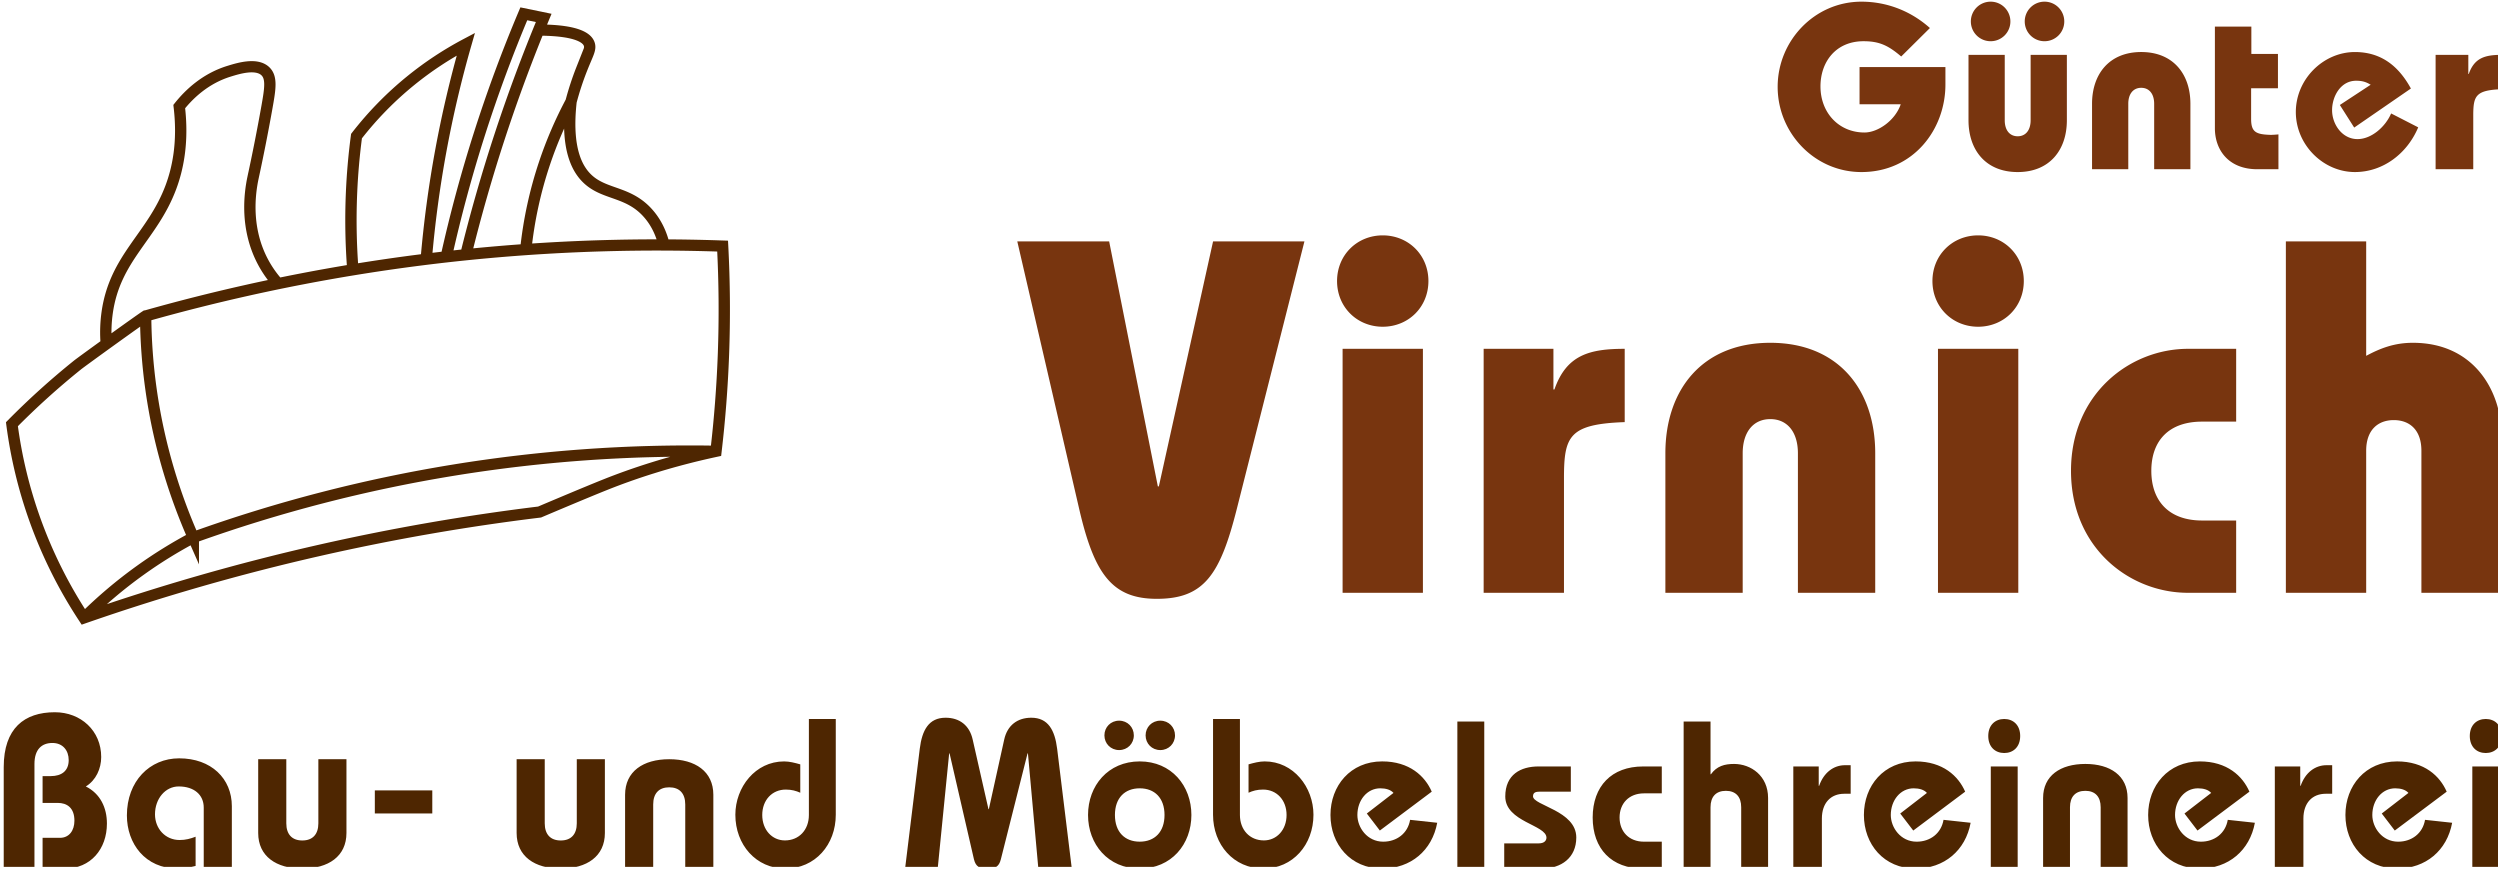
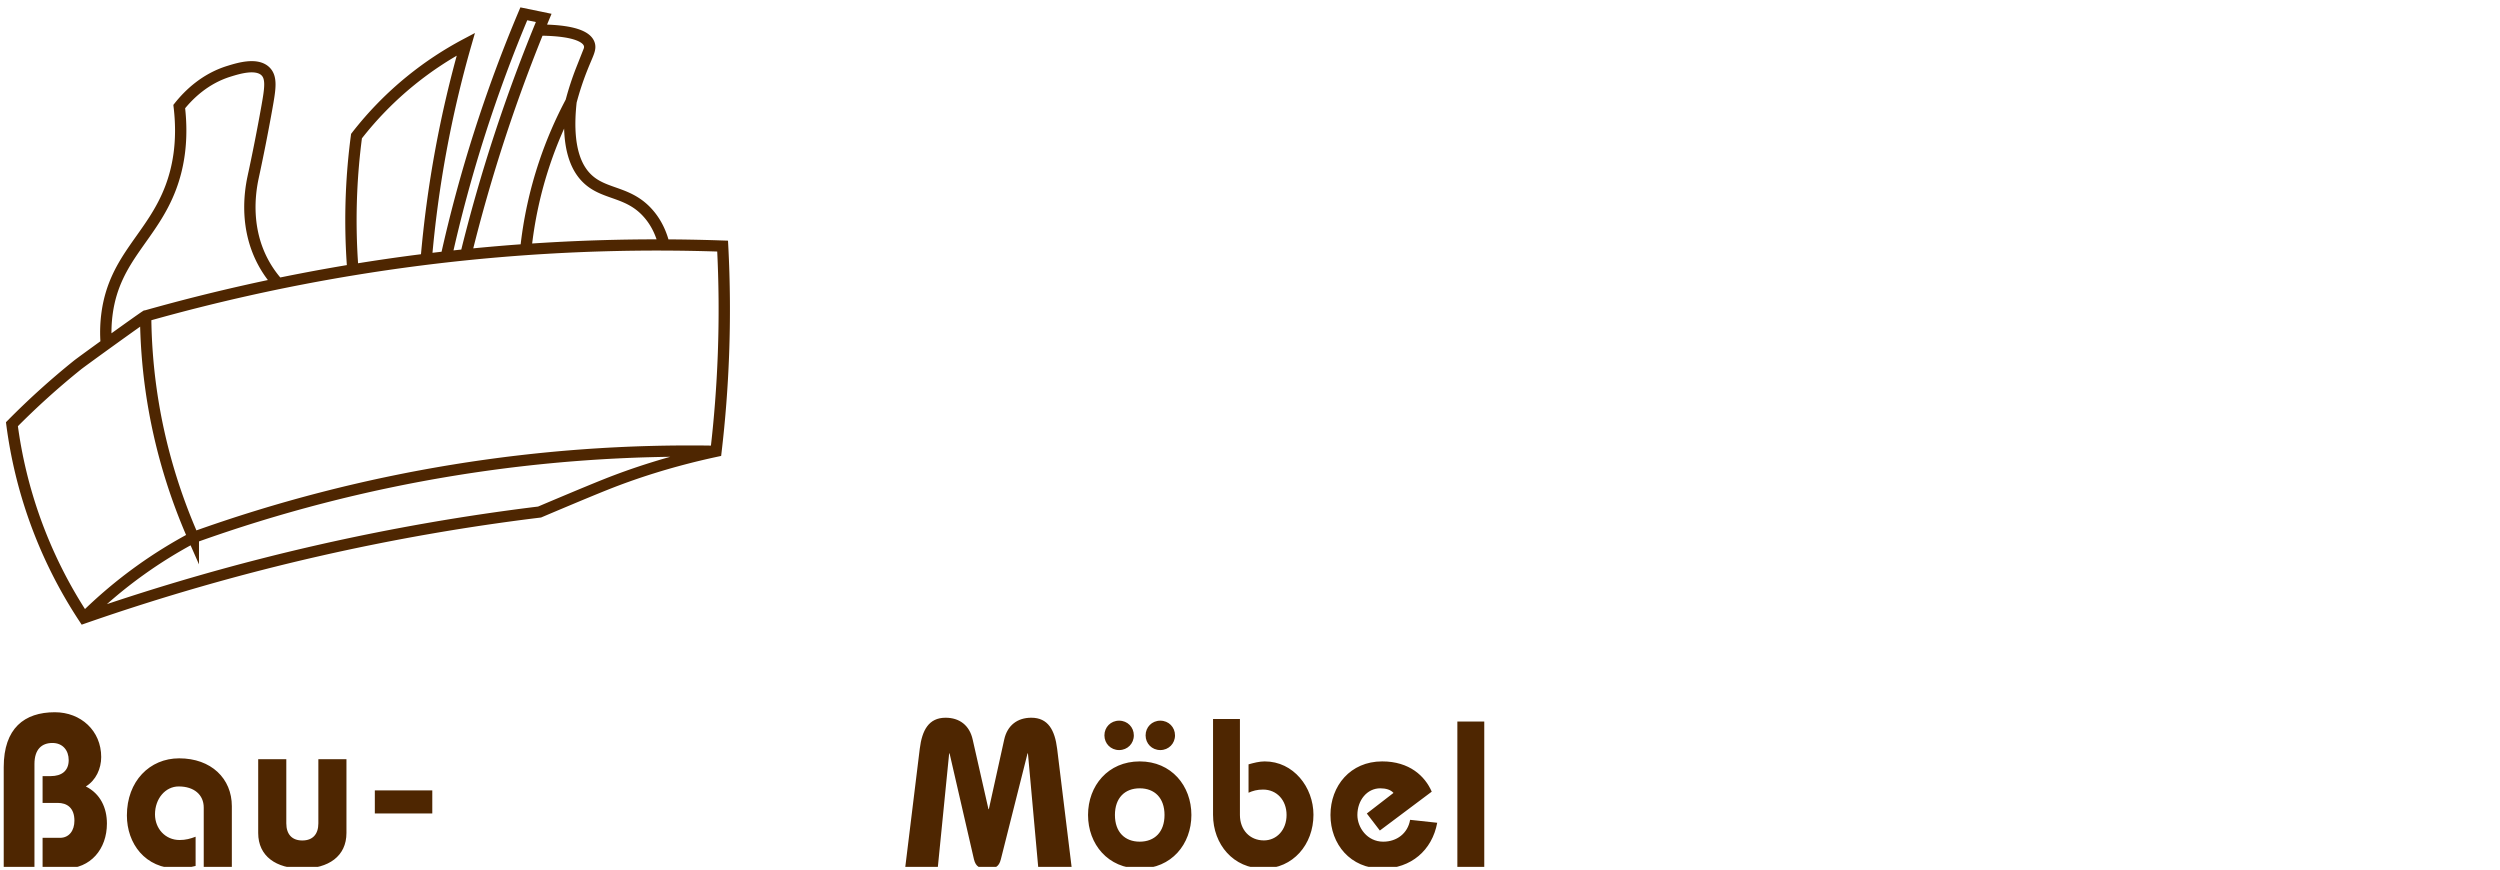
<svg xmlns="http://www.w3.org/2000/svg" fill-rule="evenodd" stroke-linecap="round" stroke-miterlimit="10" clip-rule="evenodd" viewBox="0 0 664 231" class="hidden w-10/12 mx-auto md:block md:ml-0">
  <g transform="translate(-204.989 -155.444)">
-     <path fill="none" d="M204.989 155.444h663.469v230.248H204.989z" />
    <clipPath id="a">
      <path d="M204.989 155.444h663.469v230.248H204.989z" />
    </clipPath>
    <g clip-path="url(#a)">
      <path fill="#4E2601" fill-rule="nonzero" d="M214.14 386.135v-27.758c0-3.967 1.984-5.6 4.78-5.6 2.741 0 4.316 1.983 4.316 4.55 0 2.854-1.867 4.254-4.78 4.254H216.3v7.116h4.02c2.392 0 4.434 1.225 4.434 4.725 0 2.625-1.4 4.55-3.846 4.55H216.3v8.163h5.945c6.825 0 11.142-5.188 11.142-11.954 0-4.2-1.75-7.93-5.6-9.854 2.683-1.634 4.083-4.725 4.083-7.817 0-7-5.425-11.896-12.308-11.896-8.104 0-13.583 4.258-13.583 14.58v26.94h8.162zm52.427-.232v-16.329c0-7.35-5.479-12.717-13.996-12.717-7.816 0-13.879 6.067-13.879 15.167 0 7.404 4.784 14.113 13.53 14.113 1.516 0 3.033-.296 4.72-.7v-7.759c-1.4.525-2.62.875-4.254.875-3.792 0-6.533-3.029-6.533-6.82 0-4.146 2.741-7.409 6.3-7.409 4.083 0 6.646 2.217 6.646 5.6v15.98h7.466zm6.999-28.809v19.592c0 6.188 4.78 9.45 11.72 9.45 6.943 0 11.722-3.262 11.722-9.45v-19.592h-7.463v17.03c0 2.912-1.516 4.55-4.258 4.55s-4.254-1.638-4.254-4.55v-17.03h-7.467zm180.506 28.708l3.013-30.246h.112l6.475 28.125c.5 2.008 1.505 2.454 3.571 2.454 2.063 0 3.067-.446 3.571-2.454l7.088-28.125h.108l2.733 30.246h8.875l-3.85-31.475c-.616-4.963-2.4-8.255-6.866-8.255-3.68 0-6.359 2.009-7.196 5.8l-4.075 18.471h-.109l-4.187-18.47c-.838-3.792-3.517-5.8-7.196-5.8-4.467 0-6.25 3.291-6.862 8.254l-3.855 31.475h8.65zm53.625-20.98c3.963 0 6.588 2.562 6.588 7.083 0 4.52-2.625 7.087-6.588 7.087-3.962 0-6.583-2.566-6.583-7.087s2.621-7.083 6.583-7.083m0-7.146c-8.425 0-13.725 6.475-13.725 14.229 0 7.758 5.3 14.23 13.725 14.23s13.725-6.472 13.725-14.23c0-7.754-5.3-14.23-13.725-14.23m5.467-10.82c-2.229 0-3.904 1.729-3.904 3.904s1.675 3.904 3.904 3.904c2.233 0 3.908-1.729 3.908-3.904s-1.675-3.904-3.908-3.904m-10.933 0c-2.234 0-3.909 1.729-3.909 3.904s1.675 3.904 3.909 3.904c2.233 0 3.904-1.729 3.904-3.904s-1.67-3.904-3.904-3.904m24.942-.45v25.442c0 7.93 5.466 14.287 13.391 14.287 7.813 0 13.28-6.358 13.28-14.287 0-7.304-5.3-14.17-12.946-14.17-1.45 0-2.9.39-4.296.782v7.534c1.116-.504 2.291-.838 3.854-.838 3.625 0 6.246 2.792 6.246 6.75 0 3.963-2.621 6.754-6.025 6.754-3.738 0-6.363-2.791-6.363-6.754v-25.5h-7.141zm52.341 26.787c-.612 3.625-3.57 5.804-7.141 5.804-4.242 0-6.863-3.742-6.863-7.092 0-3.904 2.567-7.083 6.083-7.083 1.505 0 2.788.391 3.509 1.225l-7.084 5.47 3.459 4.521 13.783-10.325c-1.787-4.129-5.912-8.037-13.167-8.037-8.429 0-13.729 6.475-13.729 14.229 0 7.758 5.3 14.23 13.73 14.23 7.645 0 13.279-4.855 14.62-12.163l-7.2-.78z" />
      <path fill="#4E2601" d="M599.21 347.078h-7.146v39.058h7.146z" />
-       <path fill="#4E2601" fill-rule="nonzero" d="M604.51 386.135h9.988c5.137 0 9.154-2.846 9.154-8.254 0-7.146-11.496-8.488-11.496-10.938 0-1.12.896-1.229 1.787-1.229h8.259v-6.7h-8.592c-4.687 0-8.82 2.125-8.82 7.98 0 6.753 10.937 7.537 10.937 10.937 0 .837-.671 1.512-2.009 1.512h-9.208v6.692zm41.85-27.12h-4.962c-8.371 0-13.392 5.246-13.392 13.562 0 8.313 5.02 13.559 13.392 13.559h4.962v-7.142h-4.742c-3.962 0-6.47-2.68-6.47-6.417 0-3.741 2.508-6.416 6.47-6.416h4.742v-7.146zm12.946 27.12v-16.292c0-2.791 1.45-4.354 4.075-4.354 2.62 0 4.07 1.563 4.07 4.354v16.292h7.142v-18.75c0-5.913-4.575-9.038-9.037-9.038-2.513 0-4.58.559-6.142 2.734h-.108v-14.004h-7.142v39.058h7.142zm29.575 0v-13.283c0-4.125 2.342-6.584 5.917-6.584h1.729v-7.587h-1.509c-3.012 0-5.637 1.954-6.862 5.47h-.113v-5.137h-6.75v27.12h7.588zm32.309-12.943c-.613 3.625-3.572 5.804-7.142 5.804-4.238 0-6.863-3.742-6.863-7.092 0-3.904 2.567-7.083 6.083-7.083 1.505 0 2.788.391 3.513 1.225l-7.088 5.47 3.459 4.521 13.787-10.325c-1.787-4.129-5.916-8.037-13.17-8.037-8.43 0-13.726 6.475-13.726 14.229 0 7.758 5.296 14.23 13.725 14.23 7.646 0 13.28-4.855 14.621-12.163l-7.2-.78zm19.695-14.177h-7.141v27.121h7.141v-27.12zm-3.57-12.608c-2.396 0-4.242 1.617-4.242 4.52 0 2.9 1.846 4.517 4.241 4.517 2.4 0 4.238-1.616 4.238-4.516 0-2.904-1.838-4.521-4.238-4.521m17.463 39.728v-16.292c0-2.791 1.454-4.354 4.079-4.354 2.617 0 4.07 1.563 4.07 4.354v16.292h7.143v-18.75c0-5.913-4.58-9.038-11.213-9.038-6.642 0-11.22 3.125-11.22 9.038v18.75h7.14zm41.908-12.943c-.612 3.625-3.566 5.804-7.141 5.804-4.238 0-6.863-3.742-6.863-7.092 0-3.904 2.567-7.083 6.083-7.083 1.505 0 2.792.391 3.513 1.225l-7.088 5.47 3.459 4.521 13.787-10.325c-1.787-4.129-5.916-8.037-13.17-8.037-8.426 0-13.726 6.475-13.726 14.229 0 7.758 5.3 14.23 13.725 14.23 7.646 0 13.28-4.855 14.621-12.163l-7.2-.78zm20.088 12.943v-13.283c0-4.125 2.341-6.584 5.916-6.584h1.73v-7.587h-1.505c-3.016 0-5.641 1.954-6.866 5.47h-.113v-5.137h-6.75v27.12h7.588zm32.308-12.943c-.612 3.625-3.57 5.804-7.142 5.804-4.237 0-6.862-3.742-6.862-7.092 0-3.904 2.567-7.083 6.083-7.083 1.504 0 2.788.391 3.513 1.225l-7.088 5.47 3.459 4.521 13.787-10.325c-1.787-4.129-5.917-8.037-13.17-8.037-8.43 0-13.726 6.475-13.726 14.229 0 7.758 5.296 14.23 13.725 14.23 7.646 0 13.28-4.855 14.621-12.163l-7.2-.78zm19.7-14.177h-7.142v27.121h7.142v-27.12zm-3.575-12.608c-2.396 0-4.237 1.617-4.237 4.52 0 2.9 1.841 4.517 4.237 4.517 2.4 0 4.242-1.616 4.242-4.516 0-2.904-1.842-4.521-4.242-4.521m-523 10.687v19.592c0 6.188 4.78 9.45 11.72 9.45 6.943 0 11.722-3.262 11.722-9.45v-19.592h-7.463v17.03c0 2.912-1.516 4.55-4.258 4.55s-4.254-1.638-4.254-4.55v-17.03h-7.467zm28.807 29.041v-19.596c0-6.183 4.783-9.446 11.72-9.446 6.942 0 11.721 3.263 11.721 9.446v19.596h-7.462v-17.03c0-2.916-1.517-4.55-4.258-4.55-2.742 0-4.255 1.634-4.255 4.55v17.03h-7.466zm55.959-39.73v25.442c0 7.93-5.466 14.287-13.391 14.287-7.813 0-13.28-6.358-13.28-14.287 0-7.304 5.3-14.17 12.946-14.17 1.45 0 2.9.39 4.296.782v7.534c-1.116-.504-2.291-.838-3.85-.838-3.629 0-6.25 2.792-6.25 6.75 0 3.963 2.621 6.754 6.025 6.754 3.738 0 6.363-2.791 6.363-6.754v-25.5h7.141z" />
      <path fill="#4E2601" d="M319.806 365.374h-15.263v6.125h15.263z" />
-       <path fill="#78350F" fill-rule="nonzero" d="M717.573 162.888c-4.813-4.308-11.125-7-18.188-7-12.442 0-22.25 10.38-22.25 22.625 0 12.25 9.808 22.63 22.25 22.63 13.75 0 22.308-11.255 22.308-23.25v-4.63h-22.808v9.875h10.938c-1.438 4.255-6.005 7.5-9.625 7.5-6.817 0-11.692-5.25-11.692-12.245 0-6.505 4.067-12 11.442-12 4.183 0 6.562 1.12 10 4.058l7.625-7.563zm19.875 7.125h-9.625v17.38c0 7.875 4.562 13.75 13.062 13.75s13.063-5.875 13.063-13.75v-17.38h-9.625v17.38c0 2.625-1.313 4.245-3.438 4.245s-3.437-1.62-3.437-4.245v-17.38zm10.562-3.62a5.242 5.242 0 005.25-5.255c0-2.87-2.312-5.25-5.25-5.25a5.244 5.244 0 00-5.25 5.25 5.242 5.242 0 005.25 5.255m-14.308 0a5.241 5.241 0 005.246-5.255c0-2.87-2.313-5.25-5.246-5.25a5.248 5.248 0 00-5.254 5.25 5.246 5.246 0 005.254 5.255m36.558 33.995v-17.375c0-2.625 1.313-4.245 3.438-4.245s3.437 1.62 3.437 4.245v17.375h9.625v-17.375c0-7.875-4.562-13.75-13.062-13.75s-13.063 5.875-13.063 13.75v17.375h9.625zm32.688-30.623v-7.25h-9.684v27c0 5.75 3.621 10.875 11.246 10.875h5.63v-9.25c-.688.063-1.438.125-2.126.125-3.879-.125-5.129-.75-5.129-4.25v-8.125h7.125v-9.125h-7.062zm42.375 9.188c-3.246-5.937-7.875-9.687-14.871-9.687-8.375 0-15.692 7.187-15.692 15.937s7.317 15.938 15.692 15.938c7.558 0 13.933-5 16.812-11.875l-7.191-3.688c-1.496 3.5-5.188 6.813-8.934 6.813-4.066 0-6.75-3.938-6.75-7.688 0-3.625 2.25-7.812 6.375-7.812 1.184 0 2.371.125 3.875 1.062l-8.187 5.375 3.812 6 15.059-10.375zm15.25-8.94h-8.688v30.375h10v-14.25c0-5.25.625-6.75 7.563-7v-9.125c-4.375 0-7.246.755-8.75 5.067h-.125v-5.067zM475.18 219.558l16.534 71.462c4 17.071 8.8 23.471 20.533 23.471 12.534 0 16.8-6.4 21.2-23.733l18-71.2h-24.266l-14.4 65.066h-.267l-12.933-65.066h-24.4zm107.736 28.532h-21.333v64.8h21.333v-64.8zm-22.804-18c0 6.934 5.333 12.134 12.133 12.134 6.8 0 12.133-5.2 12.133-12.134 0-6.933-5.333-12.133-12.133-12.133-6.8 0-12.133 5.2-12.133 12.133m57.465 18h-18.53v64.8h21.334v-30.4c0-11.2 1.33-14.4 16.13-14.934V248.09c-9.33 0-15.468 1.6-18.668 10.8h-.266v-10.8zm50.271 64.799v-37.067c0-5.596 2.8-9.063 7.333-9.063s7.333 3.467 7.333 9.063v37.067h20.534v-37.067c0-16.8-9.734-29.333-27.867-29.333-18.133 0-27.867 12.533-27.867 29.333v37.067h20.534zm73.202-64.799h-21.334v64.8h21.333v-64.8zm-22.805-18c0 6.934 5.333 12.134 12.134 12.134 6.8 0 12.133-5.2 12.133-12.134 0-6.933-5.333-12.133-12.133-12.133-6.8 0-12.134 5.2-12.134 12.133m80.669 18h-12.8c-15.466 0-31.066 12-31.066 32.4 0 20.533 15.6 32.4 31.066 32.4h12.8v-19.2h-9.066c-8.8 0-13.467-5.2-13.467-13.2 0-8 4.667-13.063 13.467-13.063h9.066V248.09zm13.2 64.799h21.334v-37.734c0-5.596 3.2-8.133 7.333-8.133s7.333 2.537 7.333 8.133v37.734h21.334v-41.334c0-12.262-7.334-25.066-23.6-25.066-4.934 0-8.667 1.466-12.4 3.466V219.56h-21.334v93.33z" />
      <path fill="none" stroke="#4E2601" stroke-width="13.68" d="M0-522a495.348 495.348 0 00-32 75 495.96 495.96 0 00-22.641 105.233m16.82-267.433c49.268.343 57.902 11.363 59.821 17.2 2.043 6.215-1.836 11.696-9 30a355.497 355.497 0 00-13 40c-6.308 57.594 7.233 83.334 22 96 20.559 17.635 47.909 13.715 71 40 11.701 13.32 16.825 28.154 19.325 38.634M-127-335.462A1991.13 1991.13 0 01-33-624l-24-5a1733.998 1733.998 0 00-93.671 296.113m-24.143 2.889A1385.897 1385.897 0 01-127-592a411.038 411.038 0 00-66 44 411.295 411.295 0 00-66 68 785.654 785.654 0 00-6 69 785.829 785.829 0 001.613 93.885m-90.19 16.857C-359.604-307.05-365.674-315.237-371-325c-22.937-42.045-16.853-85.418-13-104a2409.331 2409.331 0 0017-87c3.864-21.926 5.905-35.325-2-43-10.713-10.401-32.725-3.523-44 0-28.688 8.964-48.201 28.054-60 43 5.285 44.783-2.258 76.996-10 98-22.318 60.546-67.502 85.468-77 153a173.42 173.42 0 00-1.115 37.879M-456 9a559.153 559.153 0 00-64 40 559.347 559.347 0 00-68 58m74.441-367.831A682.26 682.26 0 00-507-171c10.192 72.83 30.733 133.55 51 180a1757.82 1757.82 0 01314-82 1757.68 1757.68 0 01317-23m-771-105c5.495-4.462 74.661-54.806 82.441-59.831a2256.058 2256.058 0 01250.172-56.284A2245.7 2245.7 0 01-101-338a2247.77 2247.77 0 01284-8 1495.486 1495.486 0 011 132 1496.376 1496.376 0 01-9 118C117.772-83.572 73.761-68.306 43-56 17.669-45.866-37.603-22.168-38-22a2626.054 2626.054 0 00-267 47 2626.213 2626.213 0 00-283 82 563.255 563.255 0 01-59-119 563.058 563.058 0 01-28-117 938.515 938.515 0 0179-72z" transform="matrix(.22 0 0 .218 356.657 296.235)" />
    </g>
  </g>
</svg>